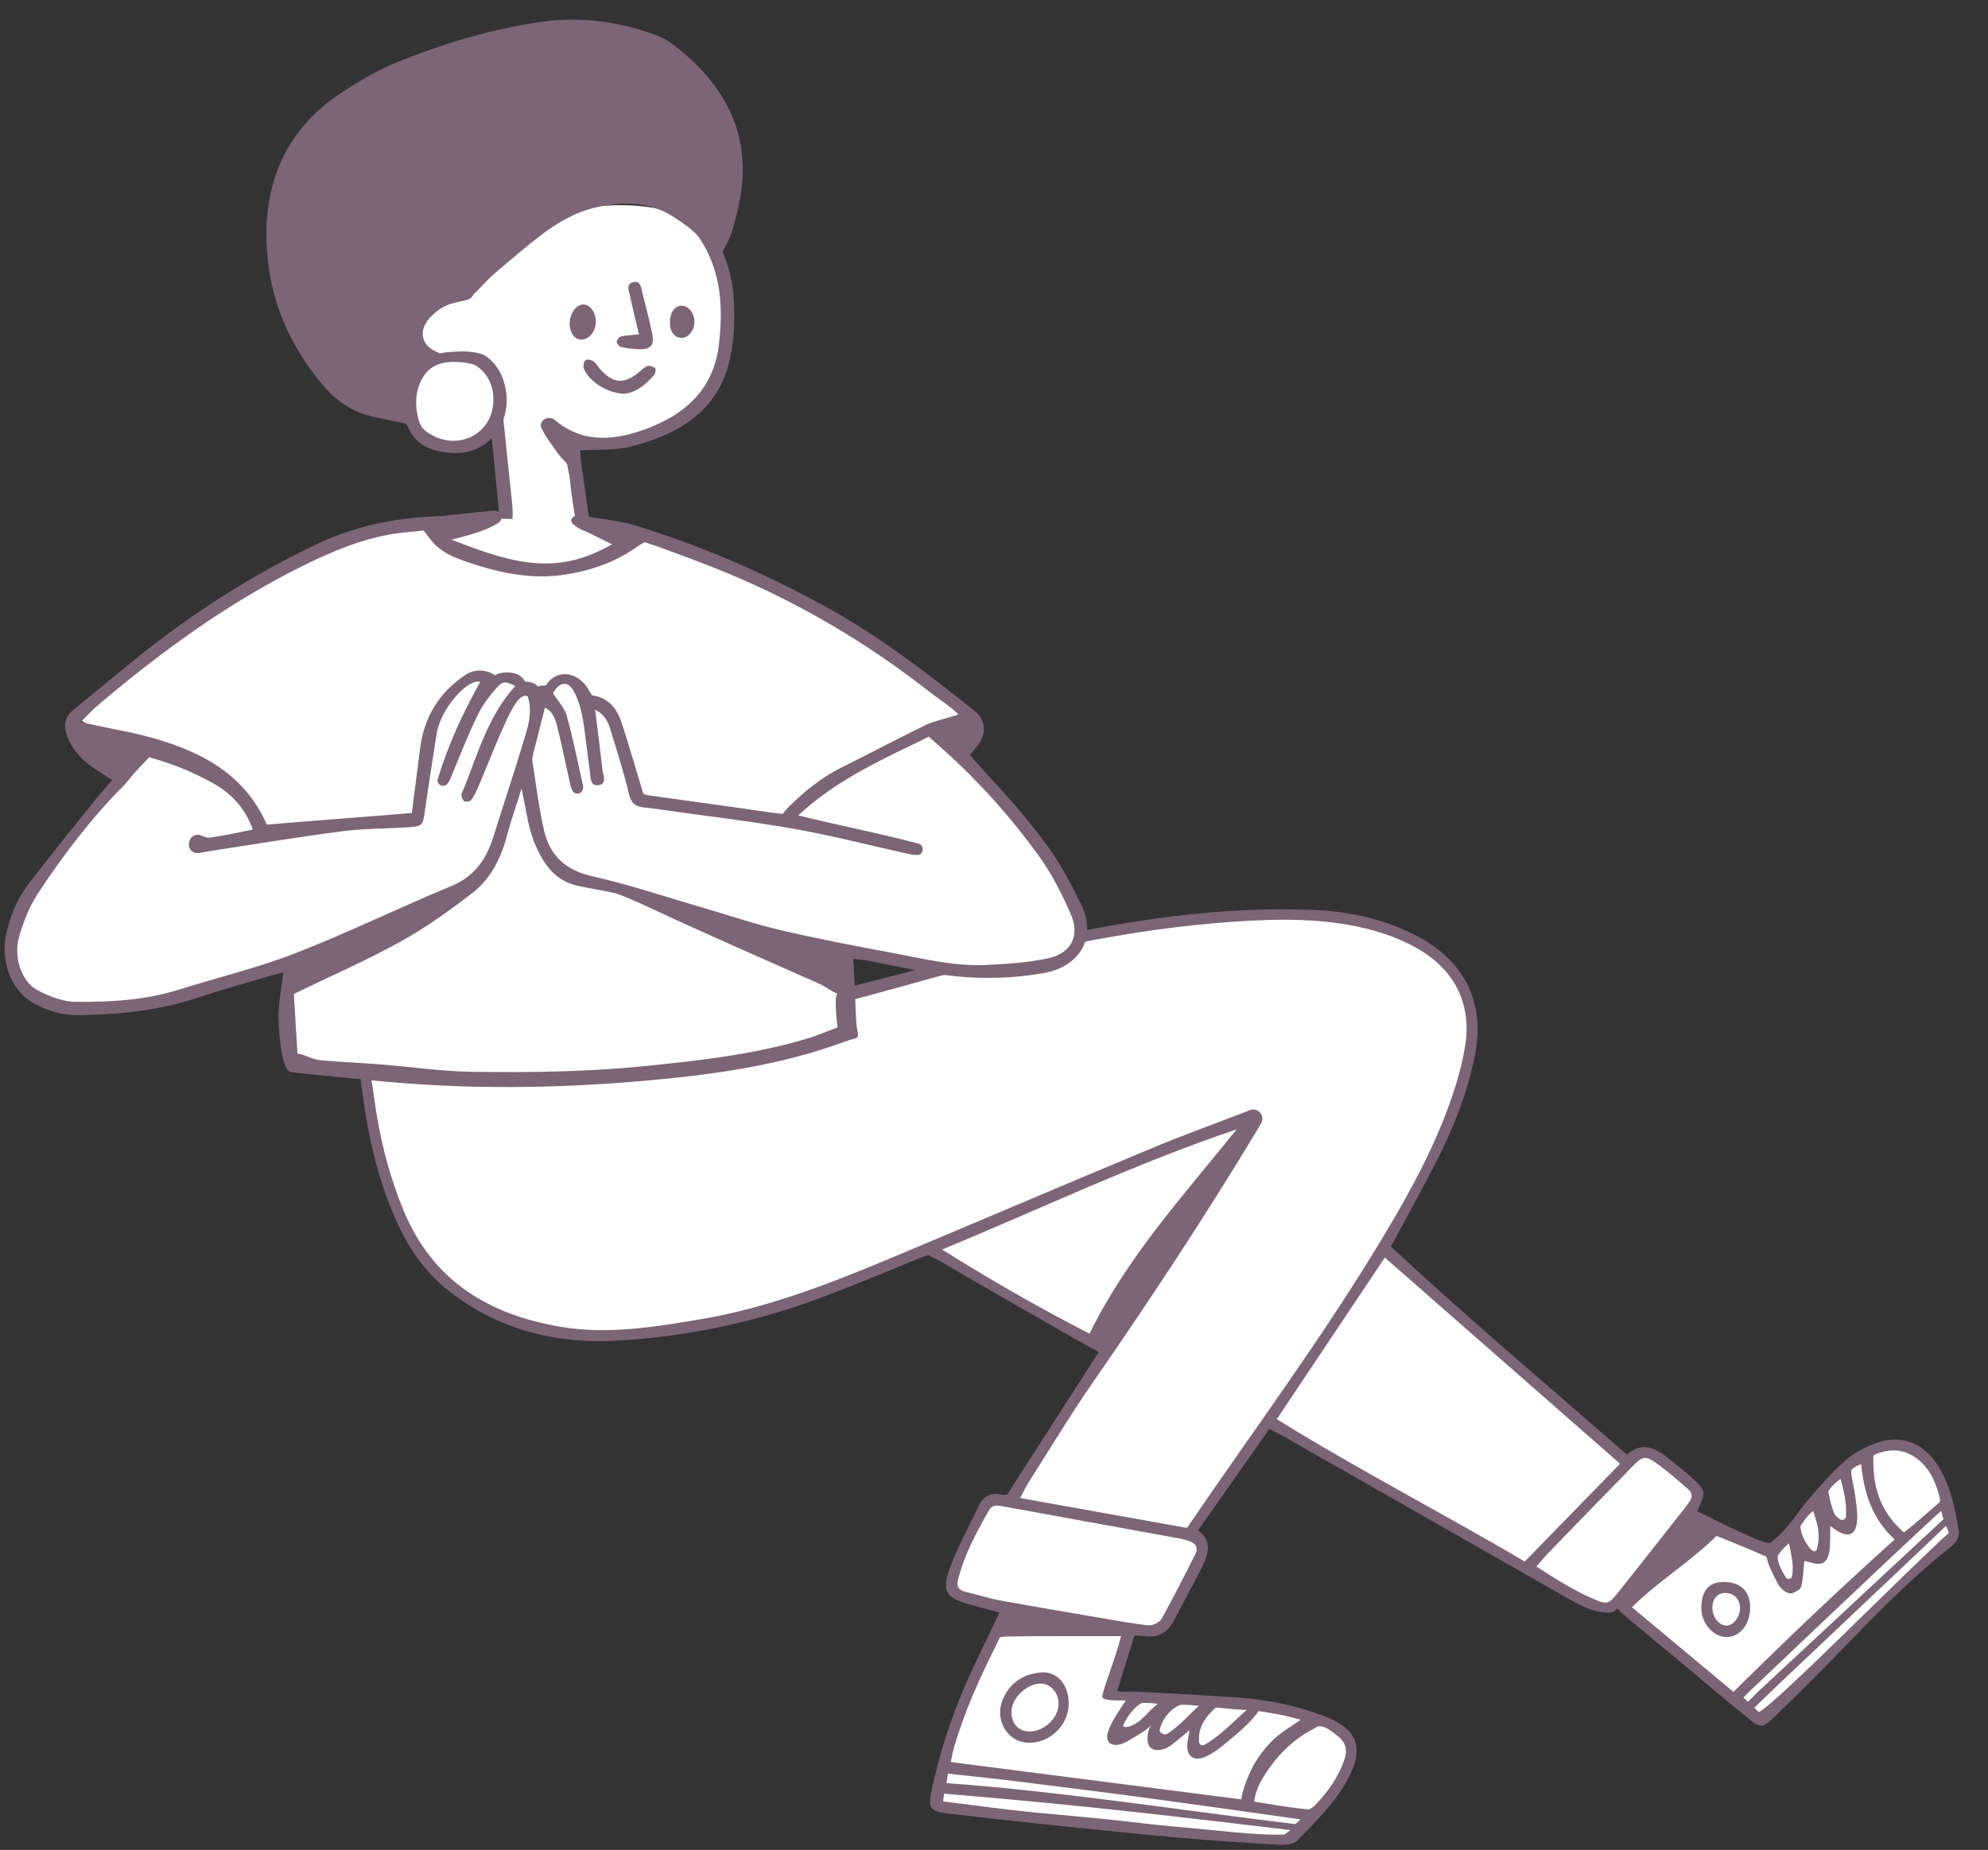
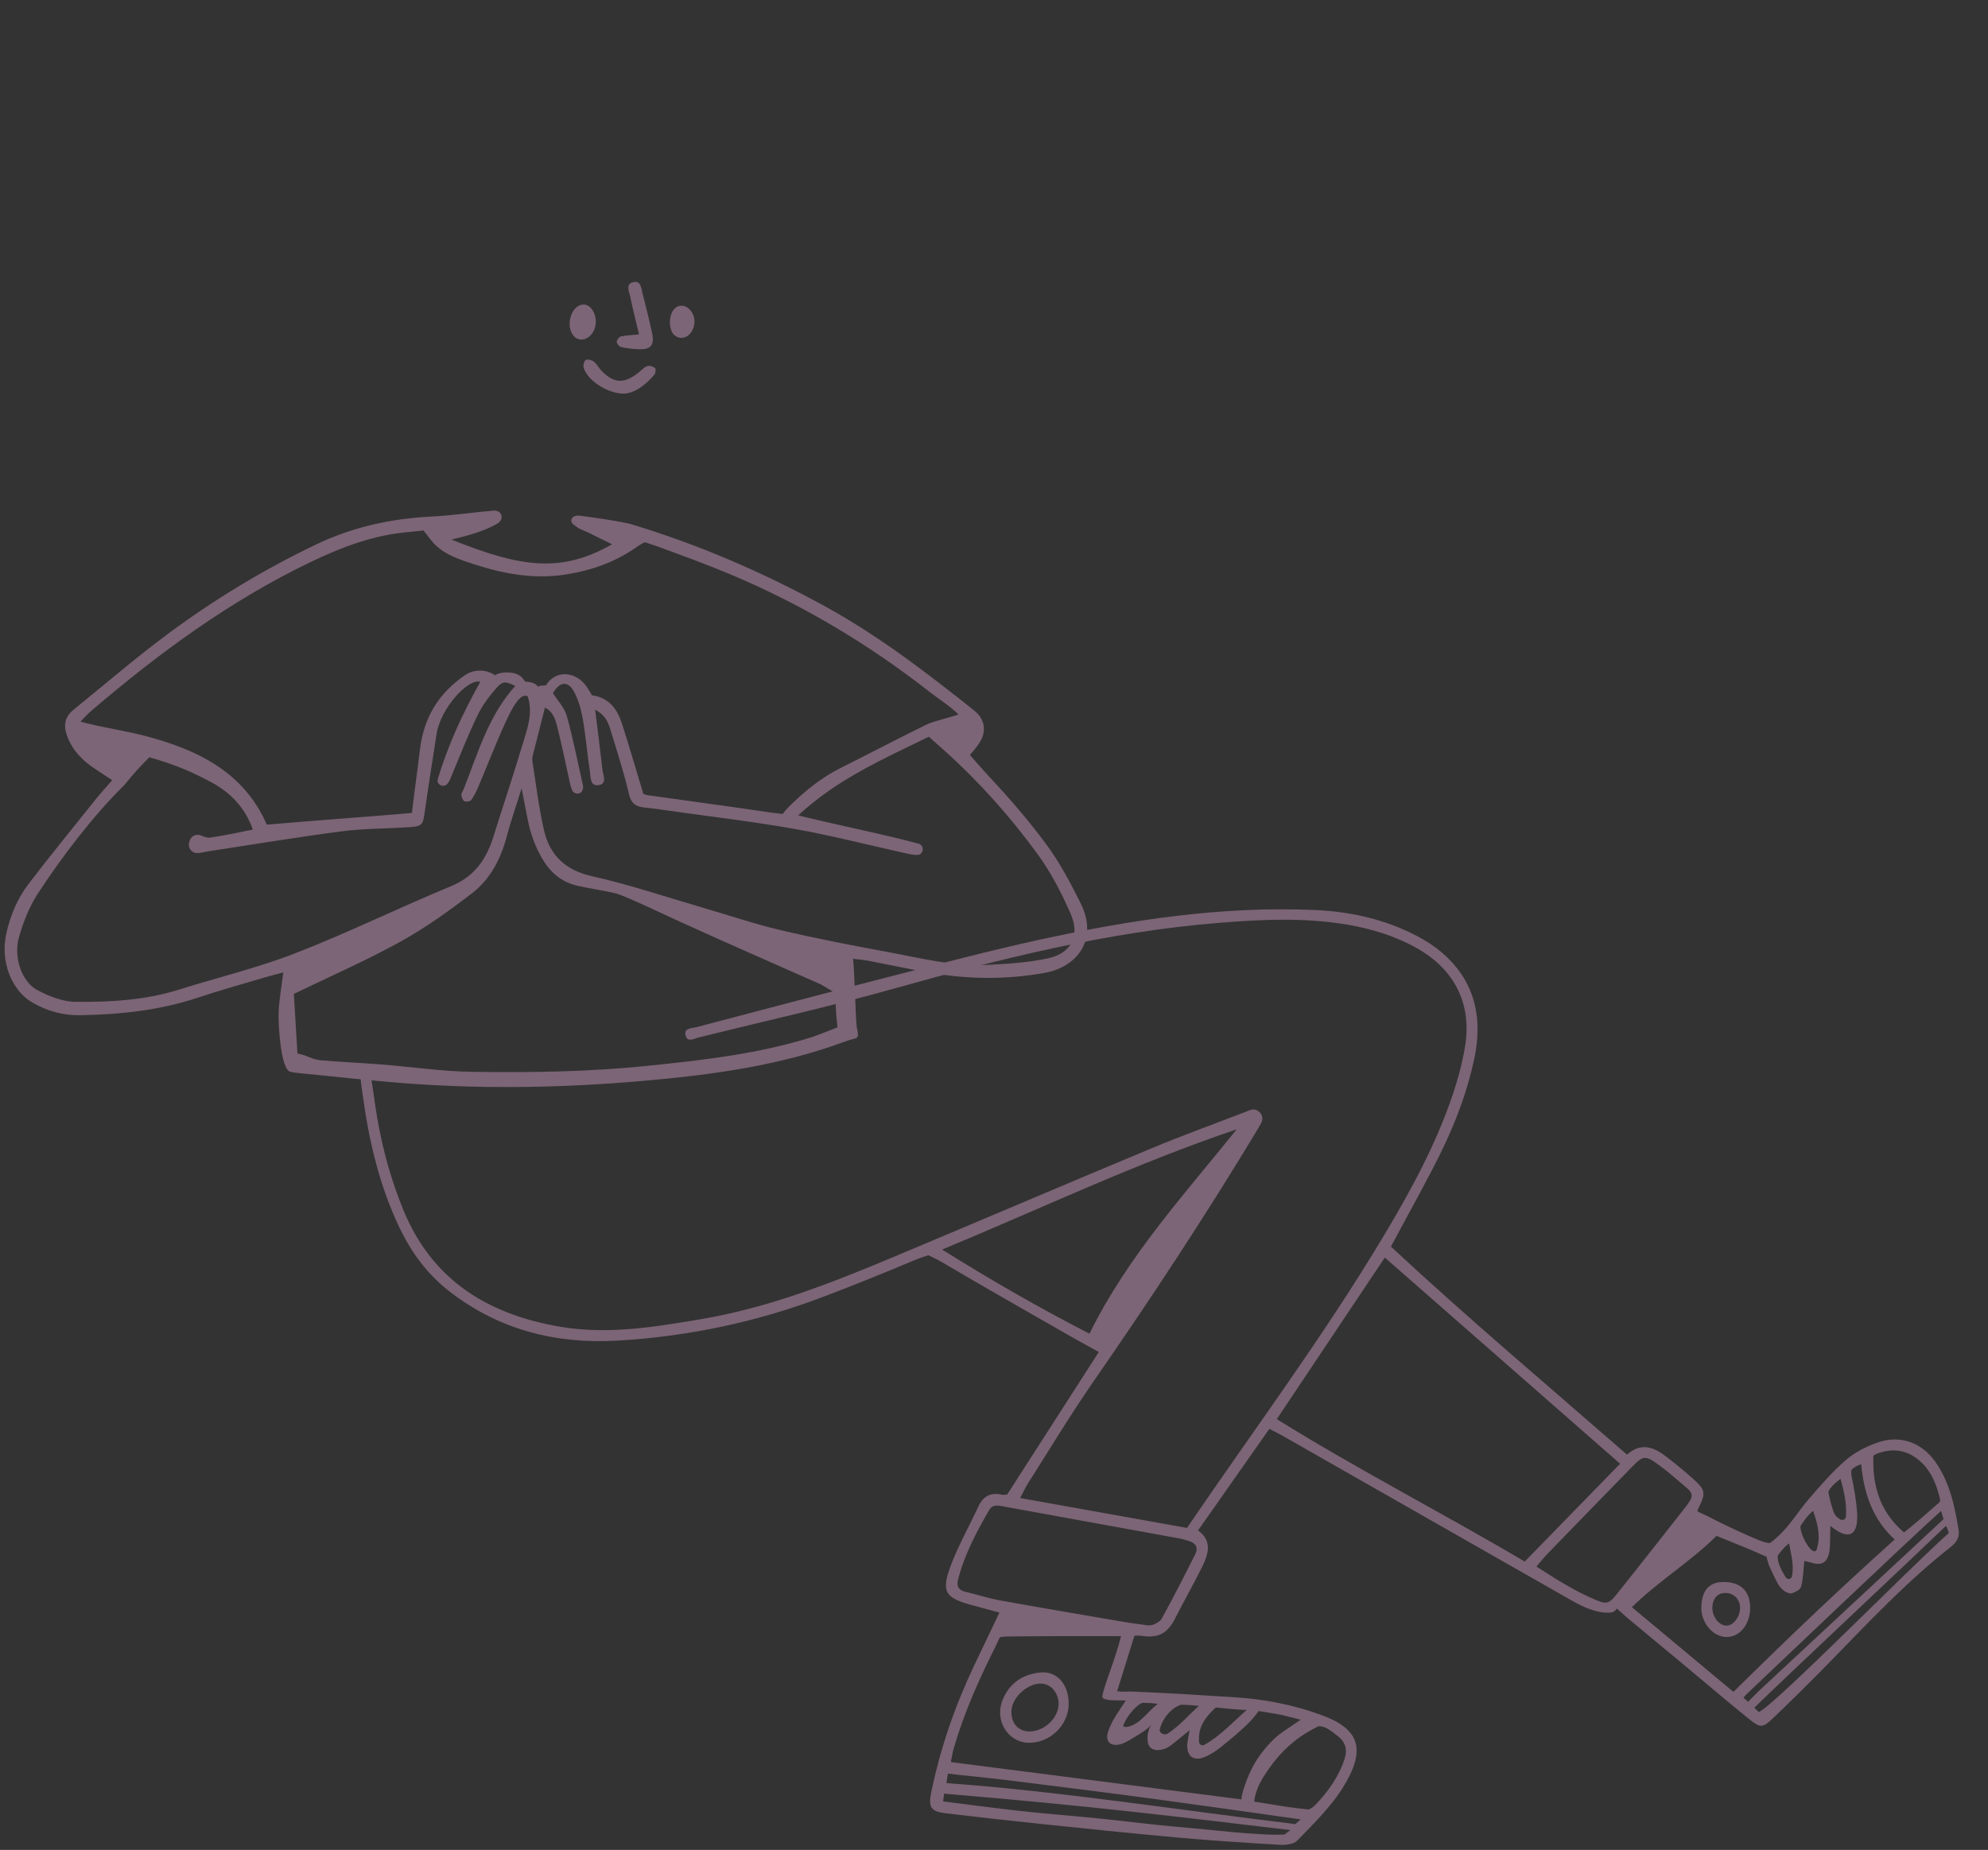
<svg xmlns="http://www.w3.org/2000/svg" viewBox="-2.403 144.15 696.935 648.675" overflow="visible">
  <rect x="-2.403" y="144.15" width="696.935" height="648.675" fill="#333333" stroke="none" />
  <g id="Master/Character/Sitting On Chair" stroke="none" stroke-width="1" fill="none" fill-rule="evenodd">
    <g id="Head" transform="translate(66, 125) scale(1 1)">
      <g id="Head/Afro" stroke="none" stroke-width="1" fill="none" fill-rule="evenodd">
-         <path d="M167.202,93.493 C187.198,108.168 191.24,128.606 179.331,154.807 C172.092,170.733 156.138,177.921 131.47,176.37 L130.72,176.321 L132.6,195.087 C134.753,197.839 136.064,201.492 136.064,205.5 C136.064,214.06 130.082,221 122.703,221 C115.324,221 109.342,214.06 109.342,205.5 C109.342,204.604 109.407,203.725 109.533,202.87 L107.715,202.741 L107.248,197.105 C106.265,185.545 105.301,176.125 104.355,168.845 C101.291,173.158 96.051,176 90.102,176 C80.656,176 72.999,168.837 72.999,160 C72.999,153.848 76.71,148.507 82.152,145.83 C77.458,142.458 75.631,137.94 76.398,134.356 C77.815,127.744 84.05,129.38 91.005,124.029 L92.469,122.187 C107.81,102.801 109.626,98.155 129.505,93.493 C143.167,90.289 155.733,90.289 167.202,93.493 Z" id="Path" fill="#FFF" />
-         <path d="M105.522,147.526 L105.573,147.614 C109.353,152.8 110.251,160.319 108.074,166.315 C109.136,176.244 110.16,186.178 111.176,196.111 C111.379,198.09 111.383,200.117 111.151,202.088 C111.074,202.739 109.995,203.713 109.308,203.763 C108.571,203.816 107.34,203.106 107.07,202.46 C106.595,201.32 106.669,199.978 106.539,198.719 C105.368,187.418 105.063,183.041 104.01,172.732 C100.559,176.35 96.034,178.23 90.313,177.977 C83.207,177.662 77.315,175.438 74.556,168.707 C74.42,168.376 74.151,168.09 73.873,167.68 C70.169,166.91 66.365,166.167 62.587,165.322 C55.46,163.73 49.795,160.013 45.278,154.766 C31.597,138.866 24.764,120.552 25.006,100.395 C25.244,80.771 33.01,63.896 50.69,52.058 C56.985,47.842 63.673,43.852 70.761,40.986 C87.254,34.319 104.358,29.133 122.241,26.681 C135.479,24.865 148.347,26.785 160.782,31.186 C163.121,32.014 165.462,33.154 167.387,34.62 C186.193,48.936 195.379,66.848 190.866,89.702 C190.129,93.433 189.23,97.155 188.063,100.787 C187.387,102.896 186.215,104.869 184.925,107.423 C187.29,112.899 188.658,118.718 188.894,124.911 C189.177,132.37 189.004,139.763 186.995,147.081 C182.421,163.76 169.126,171.595 152.675,175.758 C147.198,177.144 141.172,176.666 134.939,177.071 C135.045,178.239 135.123,179.815 135.339,181.373 C136.232,187.824 137.17,194.271 138.089,200.719 C138.129,201.006 138.155,201.294 138.168,201.583 L138.18,201.879 C138.233,203.414 138.114,205.031 135.967,205 C135.094,204.987 133.714,203.182 133.495,202.042 C132.604,197.399 131.739,190.94 131.252,186.244 C130.365,182.384 130.842,182.061 129.36,180.617 C128.846,180.116 127.447,178.587 127.055,177.999 C124.244,173.779 123.413,173.318 121.253,168.934 C121.201,168.717 121.185,168.492 121.193,168.262 C121.259,166.613 122.883,165.437 124.63,165.751 C125.167,165.847 125.641,166.005 125.98,166.298 C135.11,174.212 145.619,173.784 156.212,170.224 C171.463,165.097 181.777,155.815 183.62,139.963 C185.054,127.636 184.595,115.578 177.966,104.472 C177.432,103.578 176.886,102.718 176.314,101.879 C173.869,99.298 171.076,97.399 167.803,95.263 C159.564,89.887 150.263,89.682 140.802,91.802 C133.422,93.455 127.104,97.138 121.347,101.533 C115.619,105.905 110.204,110.632 104.708,115.259 C102.341,117.251 99.926,120.354 97.643,122.264 C97.475,122.971 96.486,123.954 95.66,124.199 C93.09,124.958 90.876,125.151 88.431,126.129 C86.344,126.963 84.395,128.425 82.831,129.992 C77.89,134.948 79.042,140.709 85.846,143.021 L85.905,143.04 C88.106,142.565 89.899,142.557 91.934,142.43 C94.347,142.281 96.785,142.407 99.136,142.937 C100.313,143.202 101.159,143.509 101.795,143.938 C103.021,144.764 104.099,145.769 105.026,146.905 C105.216,147.085 105.38,147.29 105.522,147.526 Z M78.735,153.677 C77.491,156.745 77.223,160.082 77.712,163.327 C78.464,168.307 79.522,169.863 83.28,171.865 C91.087,176.026 100.359,172.937 103.476,165.111 C105.489,160.057 105.174,151.925 98.749,147.549 C98.443,147.316 98.083,147.117 97.698,146.955 C96.803,146.781 95.981,146.589 95.188,146.389 C88.24,145.464 81.85,145.999 78.735,153.677 Z" id="Stroke" fill="#7C6576" />
-       </g>
+         </g>
    </g>
    <g id="Bottom/Sitting On Chair" transform="translate(89, 467) scale(1 1)">
      <g id="Bottom/Sitting On Chair/Pants" stroke="none" stroke-width="1" fill="none" fill-rule="evenodd">
-         <path d="M36.673,55.154 L151.662,39.378 C254.83,13.126 311.094,-8.8817842e-16 320.454,-8.8817842e-16 C334.494,-8.8817842e-16 414.786,-11.636 423.109,27.185 C428.089,44.643 418.472,73.569 394.256,113.963 L479.245,190.625 L483.788,186.971 L498.314,194.008 L505.013,201.158 L501.636,208.691 L529.853,221.118 C547.004,194.806 562.202,182.208 575.447,183.325 C582.655,184.442 589.277,194.836 595.315,214.509 L526.755,280.988 L476.551,239.113 L471.094,241.525 L353.594,175.933 L326.8,213.74 L328.917,219.496 L317.617,247.09 L306.969,249.267 L302.377,256.687 L298,270.415 C340.742,272.618 366.114,276.142 374.117,280.988 C382.12,285.834 383.662,292.716 378.743,301.633 L361,322.684 L236.892,311.641 C246.161,273.925 253.598,252.408 259.204,247.09 C264.81,241.772 266.132,239.917 263.171,241.525 L244.266,236.729 L241.915,231.828 L255.31,203.194 L263.171,203.194 L298,147.572 L290.508,147.572 L234.612,115.237 C153.67,150.335 97.641,154.445 66.525,127.567 C53.582,119.347 43.631,95.209 36.673,55.154 Z" id="Fill" fill="#FFF" />
        <path d="M369.582,-3.75 C381.112,-3.244 392.3,-0.898 402.772,4.073 C406.514,5.849 410.214,7.99 413.403,10.61 C425.693,20.711 428.619,33.903 425.329,48.941 C422.828,60.368 418.691,71.237 413.533,81.678 C408.95,90.957 403.857,99.983 398.986,109.12 C398.142,110.701 397.285,112.276 396.21,114.273 C423.156,139.339 451.174,162.966 478.973,187.213 C484.064,182.722 488.577,184.683 492.882,188.036 C496.033,190.491 499.158,192.997 502.121,195.672 C506.553,199.672 506.653,200.668 504.034,206.002 C503.803,206.474 503.947,206.185 503.626,207.044 C505.027,207.893 506.261,208.28 507.722,209.049 C514.743,212.744 523.407,216.469 523.407,216.469 C525.946,217.519 527.668,218.221 529.038,218.232 C529.038,218.232 530.406,217.372 532.587,215.248 C536.507,211.432 539.05,207.051 542.617,202.902 C546.711,198.141 550.845,193.347 555.553,189.249 C558.867,186.365 563.134,184.182 567.341,182.807 C574.947,180.32 582.347,183.09 587.006,189.639 C592.088,196.781 593.842,205.175 595.23,213.628 C595.649,216.177 594.478,218.028 592.407,219.654 C576.915,231.821 563.499,246.179 549.785,260.227 C543.314,266.855 536.722,273.374 530.026,279.776 C526.657,282.996 525.687,283.083 522.072,280.174 C514.004,273.681 506.143,266.934 498.183,260.307 C491.756,254.958 485.286,249.661 478.888,244.28 C478.11,243.627 475.44,241.171 475.44,241.171 C475.44,241.171 474.728,242.406 473.535,242.56 C471.152,242.869 468.497,242.274 466.163,241.48 C463.439,240.553 460.863,239.106 458.343,237.672 C425.033,218.712 391.746,199.712 358.448,180.732 C357.044,179.932 355.585,179.228 353.598,178.19 C345.306,190.002 337.102,201.689 328.599,213.802 C333.814,217.543 332.168,222.35 329.797,227.061 C326.777,233.061 323.468,238.916 320.436,244.91 C319.376,247.004 317.889,248.978 315.768,250.082 C314.285,250.853 312.573,251.022 310.927,250.998 C310.425,250.99 306.404,250.369 306.25,250.86 C304.505,256.46 302.366,263.298 300.222,270.178 C302.274,270.484 303.899,270.236 305.411,270.296 C317.564,270.772 329.61,271.55 341.742,272.32 C352.093,272.977 362.249,274.992 372.045,278.604 C384.697,283.27 387.242,289.974 380.727,301.681 C376.244,309.733 369.666,316.072 363.354,322.577 C362.112,323.856 359.301,324.151 357.265,324.033 C345.3,323.342 333.335,322.565 321.4,321.491 C305.12,320.025 288.863,318.311 272.605,316.619 C261.767,315.49 250.937,314.276 240.118,312.977 C234.927,312.353 233.982,310.865 235.049,305.679 C238.213,290.312 243.281,275.585 249.989,261.414 C252.859,255.351 255.771,249.309 258.975,242.607 C255.738,241.728 252.851,240.919 249.95,240.16 C239.65,237.468 238.322,235.364 242.236,225.268 C244.852,218.519 248.47,212.166 251.503,205.572 C253.187,201.913 255.729,200.341 259.737,201.267 C260.406,201.421 261.156,201.218 261.697,201.189 C272.408,184.52 282.999,168.042 293.804,151.229 C290.616,149.466 287.456,147.771 284.348,145.989 C269.06,137.227 253.729,128.54 238.555,119.584 C237.033,118.686 234.063,117.301 234.063,117.301 C234.063,117.301 231.239,118.171 229.507,118.902 C218.973,123.354 208.357,127.626 197.672,131.708 C174.259,140.652 149.948,145.811 124.979,147.25 C103.475,148.488 83.518,143.466 66.151,129.978 C58.501,124.037 52.942,116.533 48.779,107.91 C41.589,93.018 37.925,77.136 35.716,60.856 C35.423,58.697 35,56.533 35,54.37 C35,54.191 35.051,54.013 35.136,53.834 C35.721,52.606 37.534,52.467 38.306,53.587 C38.42,53.752 38.5,53.922 38.532,54.102 C39.419,59.107 39.984,64.169 40.847,69.179 C42.765,80.309 45.754,91.136 50.074,101.6 C60.258,126.268 79.909,138.14 105.146,142.394 C121.745,145.193 138.053,142.474 154.404,139.709 C177.896,135.737 199.842,127.138 221.627,118.002 C251.938,105.291 282.16,92.372 312.497,79.726 C323.388,75.186 334.499,71.177 345.511,66.932 C345.947,66.764 346.382,66.581 346.822,66.413 C349.561,65.374 352.119,68.284 350.768,70.881 C350.455,71.481 350.13,72.075 349.781,72.655 C331.503,103.033 312.008,132.614 291.815,161.753 C283.851,173.245 276.643,185.262 269.126,197.062 C268.174,198.558 267.438,200.19 266.239,202.438 C286.004,205.978 305.197,209.416 324.727,212.914 C347.861,178.912 372.635,145.736 393.887,110.183 C403.314,94.412 412.086,78.288 417.951,60.791 C419.734,55.477 421.192,49.991 422.141,44.472 C424.725,29.448 418.736,17.239 405.424,9.701 C397.752,5.355 389.442,2.819 380.784,1.358 C365.784,-1.174 350.728,-0.458 335.687,0.769 C297.127,3.916 259.826,13.179 222.706,23.615 C199.831,30.045 176.603,35.218 153.529,40.936 C151.889,41.343 149.594,42.809 148.928,40.214 C148.263,37.626 151.007,37.778 152.617,37.354 C175.081,31.448 197.534,25.498 220.035,19.734 C237.611,15.232 255.16,10.57 272.878,6.697 C304.709,-0.26 336.826,-5.187 369.582,-3.75 Z M239.563,306.107 C239.499,306.801 239.283,308.124 239.221,308.818 C248.462,309.971 257.468,311.205 266.725,312.216 C275.934,313.222 285.176,313.921 294.394,314.853 C303.792,315.805 313.161,317.08 322.573,317.84 C331.746,318.581 349.623,320.889 358.871,320.433 L361,318.872 C323.279,314.418 291.055,310.383 239.563,306.107 Z M240.918,299.052 C240.69,300.471 240.38,302.4 240.38,302.4 C279.994,305.222 323.303,312.048 362.695,316.769 L364.569,315.131 C348.26,312.817 329.377,310.138 313.054,307.934 C297.069,305.773 281.062,303.778 265.056,301.778 C258.041,300.901 251.009,300.162 243.978,299.425 C242.412,299.261 240.918,299.052 240.918,299.052 Z M370.662,282.508 C370.662,282.508 368.734,283.534 367.852,284.027 C367.812,284.05 367.773,284.071 367.734,284.094 C362.414,287.087 357.866,291.277 354.273,296.212 C351.537,299.969 348.902,303.783 348.274,308.883 C354.311,309.829 359.458,310.788 364.648,311.36 C365.456,311.449 367.437,311.641 367.437,311.641 C368.718,310.993 369.077,310.711 369.581,310.19 C374.143,305.491 377.926,300.186 379.993,293.843 C381.088,290.484 380.174,287.836 377.363,285.73 C375.183,284.099 373.153,282.199 370.662,282.508 Z M261.277,251.003 C260.768,251.011 259.204,251.224 259.204,251.224 C258.897,251.564 258.247,253.187 257.892,253.894 C252.006,265.587 246.634,277.505 242.981,290.12 C242.544,291.63 242.306,293.197 241.915,295.018 C276.242,299.428 310.147,303.782 343.829,308.109 C343.741,306.107 345.981,300.022 347.747,296.713 C349.591,293.258 352.114,290.023 354.898,287.253 C357.461,284.7 360.765,282.891 364.569,280.161 C361.156,279.36 358.913,278.662 356.633,278.251 C354.195,277.81 349.853,277.136 349.853,277.136 C349.464,277.669 348.334,279.21 346.882,280.728 C343.753,283.999 340.192,286.878 336.656,289.725 C334.84,291.187 332.793,292.544 330.629,293.357 C326.897,294.76 324.581,292.843 324.827,288.855 C324.914,287.45 325.264,286.06 325.626,283.854 C322.957,286.021 320.938,287.786 318.785,289.371 C316.376,291.144 311.561,291.935 310.964,287.936 C310.688,286.079 311.059,283.281 312.373,281.845 C310.74,283.628 308.565,284.944 306.496,286.156 C304.46,287.35 302.057,289.078 299.604,289.019 C298.74,288.998 297.845,288.681 297.315,288 C296.52,286.979 296.696,285.517 297.059,284.366 C298.239,280.635 301.114,276.756 303.242,273.471 C302.641,273.211 295.107,273.883 295.051,272.153 C294.98,269.938 299.626,258.935 301.607,250.873 C287.725,250.873 274.498,250.799 261.277,251.003 Z M334.853,275.87 C330.132,280.098 328.592,283.745 328.972,288.056 C329.049,288.933 330.03,289.415 330.799,288.987 C336.494,285.819 341.018,280.772 345.732,276.69 C344.711,276.941 334.853,275.87 334.853,275.87 Z M283.251,274.597 C283.237,282.226 276.341,288.695 268.714,288.234 C261.749,287.813 257.259,280.296 260.038,273.319 C262.396,267.399 267.119,264.204 273.346,263.602 C279.166,263.041 283.264,267.797 283.251,274.597 Z M322.609,274.942 C320.489,275.462 316.482,278.462 315.157,283.63 C314.9,284.633 316.635,285.928 318.059,284.975 C322.278,282.152 325.231,278.619 328.889,275.321 C323.984,274.813 322.609,274.942 322.609,274.942 Z M263.179,277.078 C263.015,281.152 265.291,283.998 268.929,284.267 C273.911,284.637 279.089,280.368 279.668,275.415 C280.128,271.486 277.457,267.809 273.934,267.518 C269.115,267.12 263.374,272.224 263.179,277.078 Z M308.979,274.262 C306.822,275.305 304.036,278.3 302.432,282.016 C302.07,282.855 303.564,282.826 304.437,282.558 C308.77,281.227 310.854,277.355 314.468,274.623 C312.231,274.215 308.979,274.262 308.979,274.262 Z M590.779,212.225 C574.806,227.571 539.522,260.553 523.601,275.953 L525.161,277.494 C530.558,275.303 578.161,226.782 591.809,214.681 C591.809,214.681 591.198,212.723 590.779,212.225 Z M589.091,206.95 C580.494,214.509 521.384,270.749 521.384,270.749 C521.049,271.121 520.014,272.099 519.824,272.461 L521.408,273.882 L521.438,273.852 C521.724,273.562 523.98,271.283 525.147,270.145 L589.935,209.851 L589.091,206.95 Z M561.078,190.625 C559.088,191.1 557.705,192.494 557.705,192.494 C557.563,193.05 557.582,194.199 557.75,195.018 C558.624,199.274 559.421,203.598 559.656,207.925 C560.048,215.14 557.067,217.777 550.298,212.225 C550.126,214.631 550.318,219.051 549.897,221.319 C549.169,225.241 547.142,226.275 543.323,225.025 C542.692,224.818 542.027,224.714 541.14,224.507 C540.795,227.688 540.765,230.61 540.057,233.358 C539.711,234.701 538.383,235.131 537.086,235.732 C536.251,236.12 535.234,235.734 534.36,235.186 C533.226,234.475 532.333,233.43 531.722,232.239 C530.681,230.215 529.877,228.617 528.86,226.291 C528.305,225.021 527.891,223.027 527.891,223.027 C521.335,220.064 516.879,218.412 510.351,215.711 C501.372,224.662 489.584,231.867 480.7,240.725 C492.86,250.865 504.396,260.487 516.299,270.415 C537.17,249.798 553.522,234.331 572.81,216.978 C564.928,209.746 562.03,200.598 561.078,190.625 Z M512.99,231.871 C518.891,231.933 522.142,235.147 522.151,240.928 C522.16,246.723 518.51,251.228 513.846,251.179 C509.042,251.129 504.808,246.04 505.021,240.569 C505.253,234.658 507.855,231.817 512.99,231.871 Z M508.902,241.062 C508.942,244.219 511.306,247.152 513.833,247.176 C516.249,247.201 518.629,244.088 518.609,240.93 C518.59,237.959 516.497,235.8 513.567,235.734 C510.701,235.668 508.861,237.769 508.902,241.062 Z M255.344,206.689 C250.889,214.416 246.726,222.261 244.473,230.978 C243.831,233.462 244.67,234.759 247.106,235.337 C251.165,236.3 255.157,237.603 259.254,238.345 C273.722,240.962 288.219,243.415 302.711,245.895 C305.174,246.317 307.656,246.626 310.704,247.045 C311.64,247.174 312.595,247.023 313.445,246.611 C314.345,246.174 315.365,245.625 315.836,244.772 C319.956,237.312 323.822,229.709 327.641,222.087 C328.746,219.881 327.843,218.22 325.417,217.517 C324.371,217.214 323.335,216.84 322.268,216.645 C301.376,212.835 280.479,209.05 259.585,205.245 C257.878,204.935 256.371,204.906 255.344,206.689 Z M480.583,191.673 C470.692,201.791 460.843,211.95 450.996,222.111 C449.875,223.269 448.876,224.544 447.216,226.463 C454.325,231.032 460.877,235.196 468.068,238.187 C471.902,239.782 472.723,239.477 475.496,236.009 C483.652,225.81 491.692,215.518 499.772,205.258 C500.108,204.832 500.361,204.341 500.698,203.917 C502.082,202.184 501.935,200.584 500.251,199.172 C496.921,196.377 493.697,193.431 490.186,190.881 C485.32,187.347 484.687,187.475 480.583,191.673 Z M535.808,218.354 C533.685,219.82 531.841,222.638 531.841,222.638 C531.59,224.594 532.711,227.245 534.656,230.273 C535.218,231.148 536.583,230.945 536.799,229.93 C537.654,225.904 536.386,221.929 535.808,218.354 Z M394.074,118.12 C381.439,137.022 368.961,155.687 356.202,174.774 C384.611,192.435 414.273,207.664 443.133,224.713 C454.435,213.113 465.285,201.977 476.551,190.414 C448.595,165.909 421.446,142.111 394.074,118.12 Z M544.216,206.95 C542,208.618 539.826,212.225 539.826,212.225 C539.398,214.98 543.899,223.167 545.444,220.64 C546.797,216.268 546.19,212.414 544.216,206.95 Z M568.375,186.312 C567.356,186.59 565.837,187.04 565.327,187.661 C565.327,187.661 565.317,189.078 565.327,190.149 C565.42,199.642 568.348,207.858 576.086,214.509 C580.155,211.317 584.288,207.628 587.687,204.657 C588.174,204.231 588.634,203.841 588.634,203.841 C588.833,203.222 588.652,202.47 588.527,201.996 C587.366,197.608 585.727,193.349 582.341,190.089 C578.394,186.288 573.795,184.838 568.375,186.312 Z M553.841,195.72 C551.244,197.621 549.943,199.206 549.572,200.321 C549.572,200.321 550.208,203.518 550.477,204.354 C551.323,206.986 551.366,208.525 553.719,209.935 C554.566,210.441 555.673,209.886 555.74,208.9 C556.051,204.362 554.993,199.804 553.841,195.72 Z M342.15,73.157 C306.96,84.992 273.803,100.836 238.865,115.309 C256.227,126.159 272.849,135.717 290.544,144.802 C303.826,117.796 323.723,96.066 342.15,73.157 Z" id="Stroke" fill="#7C6576" />
      </g>
    </g>
    <g id="Body" transform="translate(-101, 239) scale(1 1)">
      <g id="Body/Namaste" stroke="none" stroke-width="1" fill="none" fill-rule="evenodd">
-         <path d="M141.563,167.082 L127.214,157.865 C171.9,112.525 214.435,89.002 254.82,87.296 C295.206,85.59 328.933,91.264 356.003,104.319 L398.839,127.041 L437.657,154.441 L436.085,167.082 L457.396,193.876 L476.402,222.887 C477.467,227.644 478,231.143 478,233.383 C478,236.742 468.502,254.213 402.416,239.771 C358.359,230.143 354.988,232.061 392.301,245.525 L396.592,252.033 C395.162,261.377 394.447,267.009 394.447,268.929 C394.447,270.848 380.856,274.316 353.675,279.332 C277.889,285.556 227.843,285.556 203.536,279.332 C197.458,277.775 197.458,266.507 203.536,245.525 L196.329,243.369 C162.602,255.758 137.282,260.757 120.367,258.368 C103.453,255.978 99.648,242.951 108.953,219.286 L148.546,169.028 L141.563,167.082 Z" id="Fill" fill="#FFF" />
        <path d="M214.001,285.224 C217.644,285.405 219.056,286.69 222.435,286.576 C229.512,286.337 236.577,285.747 243.653,285.444 C254.177,284.994 264.771,285.278 275.219,284.159 C295.616,281.973 315.953,279.193 335.998,274.625 C355.309,270.224 374.554,265.636 392.682,257.366 C393.408,257.035 400.8,253.045 400.8,253.045 C400.8,253.045 398.021,242.054 399.37,241.403 C397.565,240.87 393.904,239.034 393.126,238.796 C373.166,232.702 361.627,229.343 341.718,223.085 C336.348,221.396 323.028,216.878 318.129,215.894 C313.978,215.437 308.692,215.289 304.535,214.899 C299.151,214.394 294.891,211.919 291.522,207.787 C287.913,203.361 285.454,198.334 283.773,192.897 C282.782,189.694 281.653,186.534 280.647,183.335 C279.692,189.039 278.359,194.693 277.591,200.422 C276.497,208.584 273.776,216.18 267.954,221.923 C260.73,229.047 253.185,236.006 244.985,241.941 C233.849,250.004 221.962,257.03 210.193,264.631 L214.001,285.224 Z M307.995,173.434 C308.45,175.351 310.379,178.132 307.27,178.958 C304.313,179.744 304.231,176.422 303.695,174.515 C302.026,168.576 300.767,162.519 298.994,156.615 C298.067,153.526 296.763,150.413 294.974,147.752 C292.309,143.788 289.379,144.455 287.506,148.897 C289.518,151.36 292.133,153.444 293.257,156.148 C296.45,163.834 299.036,171.772 301.852,179.614 C301.973,179.951 302.054,180.37 302.041,180.66 C301.976,182.045 301.316,182.503 300.693,182.723 C299.897,183.004 298.863,182.647 298.401,181.942 C297.628,180.761 297.224,179.327 296.739,177.971 C294.599,171.996 292.612,165.963 290.298,160.058 C289.358,157.659 288.122,155.149 285.326,154.291 C284.6,159.953 283.895,165.334 283.235,170.721 C283.126,171.609 283.01,172.581 283.249,173.414 C285.491,181.256 287.441,189.208 290.203,196.867 C293.28,205.398 299.289,209.964 308.908,210.917 C322.242,212.238 335.437,214.975 348.688,217.125 C358.002,218.636 367.266,220.584 376.632,221.61 C389.412,223.011 402.256,223.901 415.094,224.673 C426.858,225.381 438.671,226.977 450.423,224.876 C457.361,223.637 464.389,222.355 471.016,220.056 C479.032,217.274 481.38,210.817 477.041,203.513 C473.08,196.843 468.635,190.266 463.375,184.603 C452.115,172.481 439.674,161.572 426.063,152.078 C424.171,150.758 422.271,149.451 420.152,147.983 C405.172,157.733 390.079,166.68 378.065,180.944 C392.941,182.754 407.134,183.675 421.109,185.636 C423.381,185.955 423.461,189.305 421.19,189.637 C421.174,189.639 421.159,189.641 421.143,189.643 C419.734,189.834 418.258,189.654 416.823,189.516 C403.633,188.254 390.47,186.501 377.251,185.807 C360.727,184.938 344.148,185.121 327.597,184.753 C326.426,184.726 325.256,184.76 324.085,184.782 C321.136,184.838 319.447,183.909 318.296,180.819 C315.513,173.35 312.176,166.083 308.907,158.806 C307.825,156.397 306.343,154.124 302.891,152.837 C304.712,160.14 306.414,166.773 307.995,173.434 Z M142.226,199.266 C132.867,210.954 123.26,227.447 116.732,240.863 C114.393,245.668 113.011,251.114 112.153,256.422 C110.96,263.807 114.945,272.072 120.883,274.306 C125.184,275.924 130.152,277.227 134.597,276.715 C146.661,275.324 158.669,273.206 169.905,268.099 C182.962,262.164 196.488,257.127 209.086,250.353 C226.504,240.986 243.103,230.11 260.339,220.388 C268.15,215.982 271.469,209.399 272.959,201.174 C274.96,190.126 277.239,179.126 279.114,168.058 C280.058,162.49 281.549,156.774 278.843,151.056 C276.078,150.154 274.036,155.446 272.267,160.986 C269.784,168.759 267.814,176.694 265.568,184.544 C265.073,186.271 264.487,188.013 263.627,189.573 C263.33,190.112 261.945,190.489 261.288,190.264 C260.679,190.056 260.168,188.99 260.006,188.22 C259.875,187.593 260.333,186.846 260.516,186.149 C263.956,173.062 265.97,159.486 274.076,148.003 C270.65,146.812 269.538,146.72 267.812,149.225 C265.577,152.469 263.512,156.003 262.25,159.71 C259.738,167.091 257.782,174.663 255.693,182.183 C255.381,183.307 255.127,184.412 254.429,185.211 C253.36,186.435 251.18,185.789 251.075,184.168 C251.069,184.074 251.072,183.982 251.088,183.891 C253.136,171.53 256.972,159.697 261.72,148.067 C257.485,147.195 249.047,158.799 248.751,168.105 C248.468,176.999 248.154,185.893 247.986,194.789 C247.875,200.694 247.95,200.786 242.258,201.851 C234.763,203.253 227.137,204.124 219.774,206.025 C204.492,209.971 189.343,214.435 174.147,218.714 C172.9,219.065 171.672,219.622 170.386,219.752 C168.594,219.934 167.098,218.346 167.267,216.552 C167.288,216.327 167.316,216.104 167.354,215.886 C167.672,214.049 169.379,212.942 171.169,213.466 C172.297,213.797 173.334,214.059 174.242,213.824 C179.091,212.571 183.816,210.837 188.908,209.183 C185.178,201.725 179.433,197.197 172.314,194.44 C165.895,191.954 159.297,189.865 149.765,188.45 C145.666,193.913 146.346,192.856 142.226,199.266 Z M281.996,147.297 C282.705,146.575 284.592,146.67 284.794,146.38 C287.176,140.965 293.962,140.027 298.651,144.862 C299.573,145.866 301.182,147.968 301.182,147.968 C307.391,148.04 310.655,151.908 312.815,156.559 C316.388,164.254 319.717,172.061 323.271,180.095 C323.639,180.153 324.345,180.349 325.055,180.361 C339.764,180.612 354.476,180.778 369.182,181.139 C370.474,181.171 372.648,181.094 372.648,181.094 C372.959,180.361 373.852,179.1 374.56,178.202 C379.296,172.196 384.563,166.748 391.002,162.488 C400.233,156.38 409.328,150.066 418.593,144.012 C421.251,142.276 426.02,140.705 429.536,138.969 C426.117,136.346 421.714,134.287 418.652,132.44 C395.055,118.207 370.022,107.203 343.475,99.766 C334.744,97.321 325.894,95.292 317.062,93.23 C315.977,92.977 313.004,92.444 313.004,92.444 C313.004,92.444 311.694,93.244 310.562,94.286 C303.808,100.503 295.693,104.53 286.889,107.04 C276.347,110.047 265.73,109.539 255.065,107.492 C249.118,106.35 243.049,105.266 238.639,100.918 C237.509,99.804 235.505,97.796 235.505,97.796 C235.505,97.796 232.122,98.622 230.3,99 C218.352,101.481 207.754,107.095 197.652,113.559 C171.289,130.43 148.716,151.713 127.669,174.704 C126.886,175.559 125.245,177.592 124.346,178.995 C131.676,180.049 139.591,180.197 146.397,181.06 C166.047,183.553 183.239,189.452 193.559,206.87 C209.761,203.436 227.22,200.065 243.532,196.608 C243.532,194.683 243.524,192.896 243.534,191.108 C243.566,185.477 243.646,179.845 243.631,174.213 C243.6,163.043 247.571,153.909 256.121,146.386 C259.236,143.644 263.445,143.508 266.624,145.136 C266.624,145.136 268.292,143.291 273.123,143.59 C275.986,143.94 276.906,145.769 277.365,146.057 C277.365,146.057 280.856,145.651 281.996,147.297 L281.996,147.297 Z M301.711,94.55 C298.454,93.412 295.913,92.556 293.397,91.633 C292.037,91.134 289.876,90.781 288.433,89.887 C287.687,89.424 286.42,88.973 286.501,87.807 C286.501,86.321 288.501,85.949 289.197,85.961 C294.78,86.062 300.838,86.069 306.923,86.649 C331.528,90.829 355.388,97.83 378.548,107.079 C398.349,114.987 416.669,125.78 434.788,136.911 C438.638,139.276 439.861,143.001 438.508,146.8 C437.619,149.296 435.195,152.573 435.195,152.573 C435.195,152.573 440.712,157.509 443.244,159.627 C451.179,166.264 458.886,173.269 465.967,180.798 C471.276,186.443 475.774,192.94 480.067,199.432 C488.059,211.518 481.343,221.886 470.637,225.206 C457.445,229.297 444.009,230.78 430.293,230.068 C423.038,229.692 415.797,229.025 408.547,228.536 C406.971,228.43 405.382,228.52 403.242,228.52 C404.063,230.915 406.852,250.296 407.49,252.155 C409.07,256.759 408.33,255.422 403.935,257.695 C382.433,268.816 359.31,274.887 335.823,279.897 C309.13,285.59 282.185,289.469 254.926,290.87 C241.671,291.551 228.384,291.632 215.112,291.976 C214.179,292 213.245,291.977 212.316,291.887 C208.782,291.543 205.978,275.436 205.687,271.784 C205.329,267.316 205.602,262.798 205.602,257.611 C203.094,258.618 201.44,259.232 199.826,259.938 C192.173,263.284 184.444,266.472 176.905,270.058 C164.126,276.136 150.575,279.227 136.674,281.182 C130.736,282.017 125.056,281.129 119.624,278.818 C111.573,275.395 106.553,265.574 107.575,255.73 C108.241,249.319 109.951,243.163 113.203,237.641 C119.559,226.85 126.221,216.24 132.799,205.581 C134.318,203.12 136.009,200.764 137.86,198.005 C135.552,196.863 133.478,195.841 131.408,194.81 C126.756,192.493 122.837,189.415 120.351,184.684 C118.543,181.244 118.506,178.126 121.318,175.216 C130.913,165.287 140.202,155.04 150.162,145.492 C165.141,131.13 181.385,118.31 198.939,107.131 C210.962,99.473 223.976,94.982 237.915,92.565 C245.056,91.326 252.065,89.329 259.171,87.861 C259.559,87.78 259.97,87.808 260.392,87.892 C261.81,88.172 262.561,89.794 261.886,91.072 C261.669,91.484 261.412,91.846 261.078,92.108 C257.259,95.09 252.497,97.195 245.629,99.77 C270.811,106.447 285.026,106.944 301.711,94.55 Z" id="Stroke" fill="#7C6576" transform="translate(295.511, 188.973) rotate(7) translate(-295.511, -188.973)" />
      </g>
    </g>
    <g id="Face" transform="translate(195, 236) scale(1 1)" fill="#7C6576">
      <g id="Face/Smile" stroke="none" stroke-width="1" fill="none" fill-rule="evenodd">
        <path d="M10.734,34.926 C11.845,35.802 12.526,37.201 13.54,38.229 C17.794,42.538 21.182,42.767 26.007,39.141 C27.166,38.271 28.17,37.086 29.455,36.537 C30.197,36.219 31.527,36.66 32.256,37.207 C32.591,37.46 32.423,39.053 31.961,39.585 C28.794,43.241 25.105,46.071 21.173,46.183 C15.304,46.091 8.525,41.416 7.236,37.176 C6.984,36.347 7.313,34.771 7.904,34.41 C8.538,34.023 10.03,34.372 10.734,34.926 Z M27.869,11.096 C29.02,15.649 30.187,20.202 31.171,24.792 C32.135,29.289 30.784,30.819 26.169,30.599 C24.19,30.505 22.192,30.264 20.271,29.806 C19.634,29.653 18.787,28.6 18.803,27.978 C18.821,27.318 19.655,26.255 20.297,26.114 C22.186,25.7 24.157,25.655 26.621,25.414 C25.53,20.795 24.422,16.486 23.527,12.132 C23.163,10.363 21.797,7.754 24.581,7.095 C27.299,6.45 27.403,9.249 27.869,11.096 Z M11.151,18.7 C12.269,22.285 10.454,26.314 7.37,27.095 C5.207,27.643 3.384,26.402 2.604,23.854 C1.55,20.411 3.286,16.037 6.072,15.113 C8.207,14.405 10.265,15.858 11.151,18.7 Z M41.548,15.358 C44.049,15.378 46.202,18.163 46.05,21.182 C45.889,24.402 43.677,26.85 41.157,26.599 C38.762,26.359 37.315,24.115 37.446,20.843 C37.578,17.554 39.234,15.339 41.548,15.358 Z" id="Stroke" fill="#7C6576" />
      </g>
    </g>
  </g>
</svg>